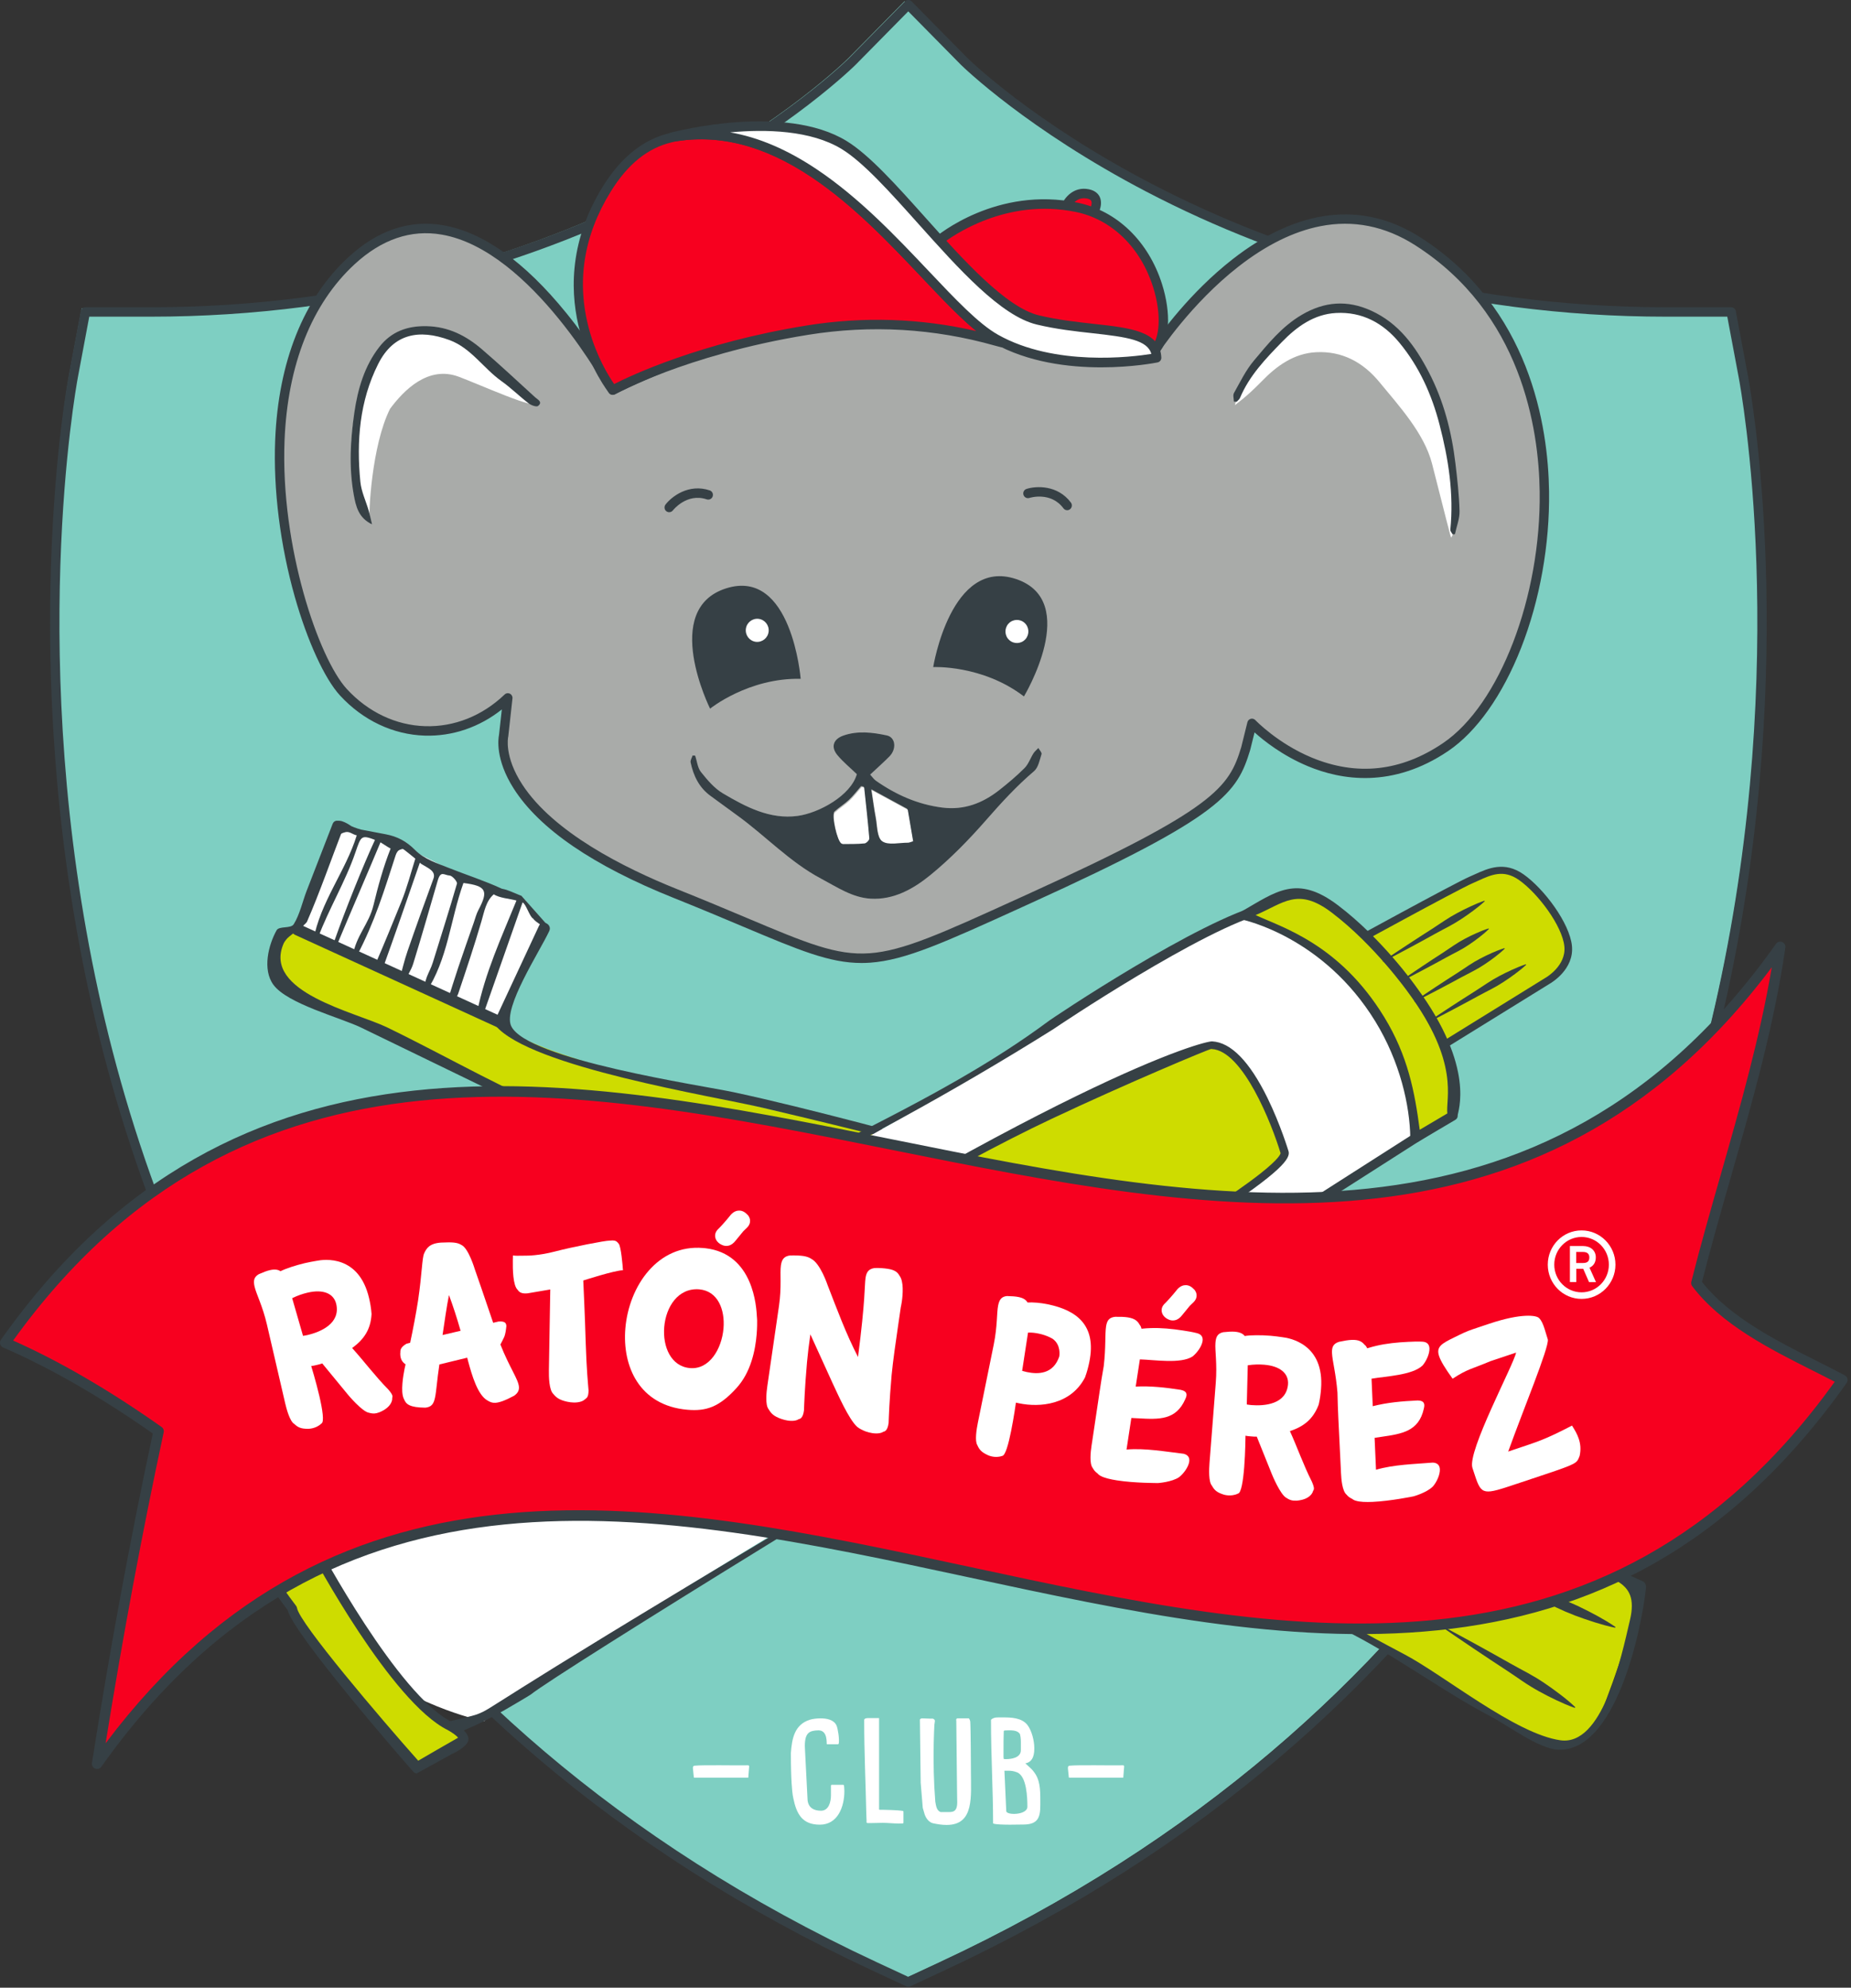
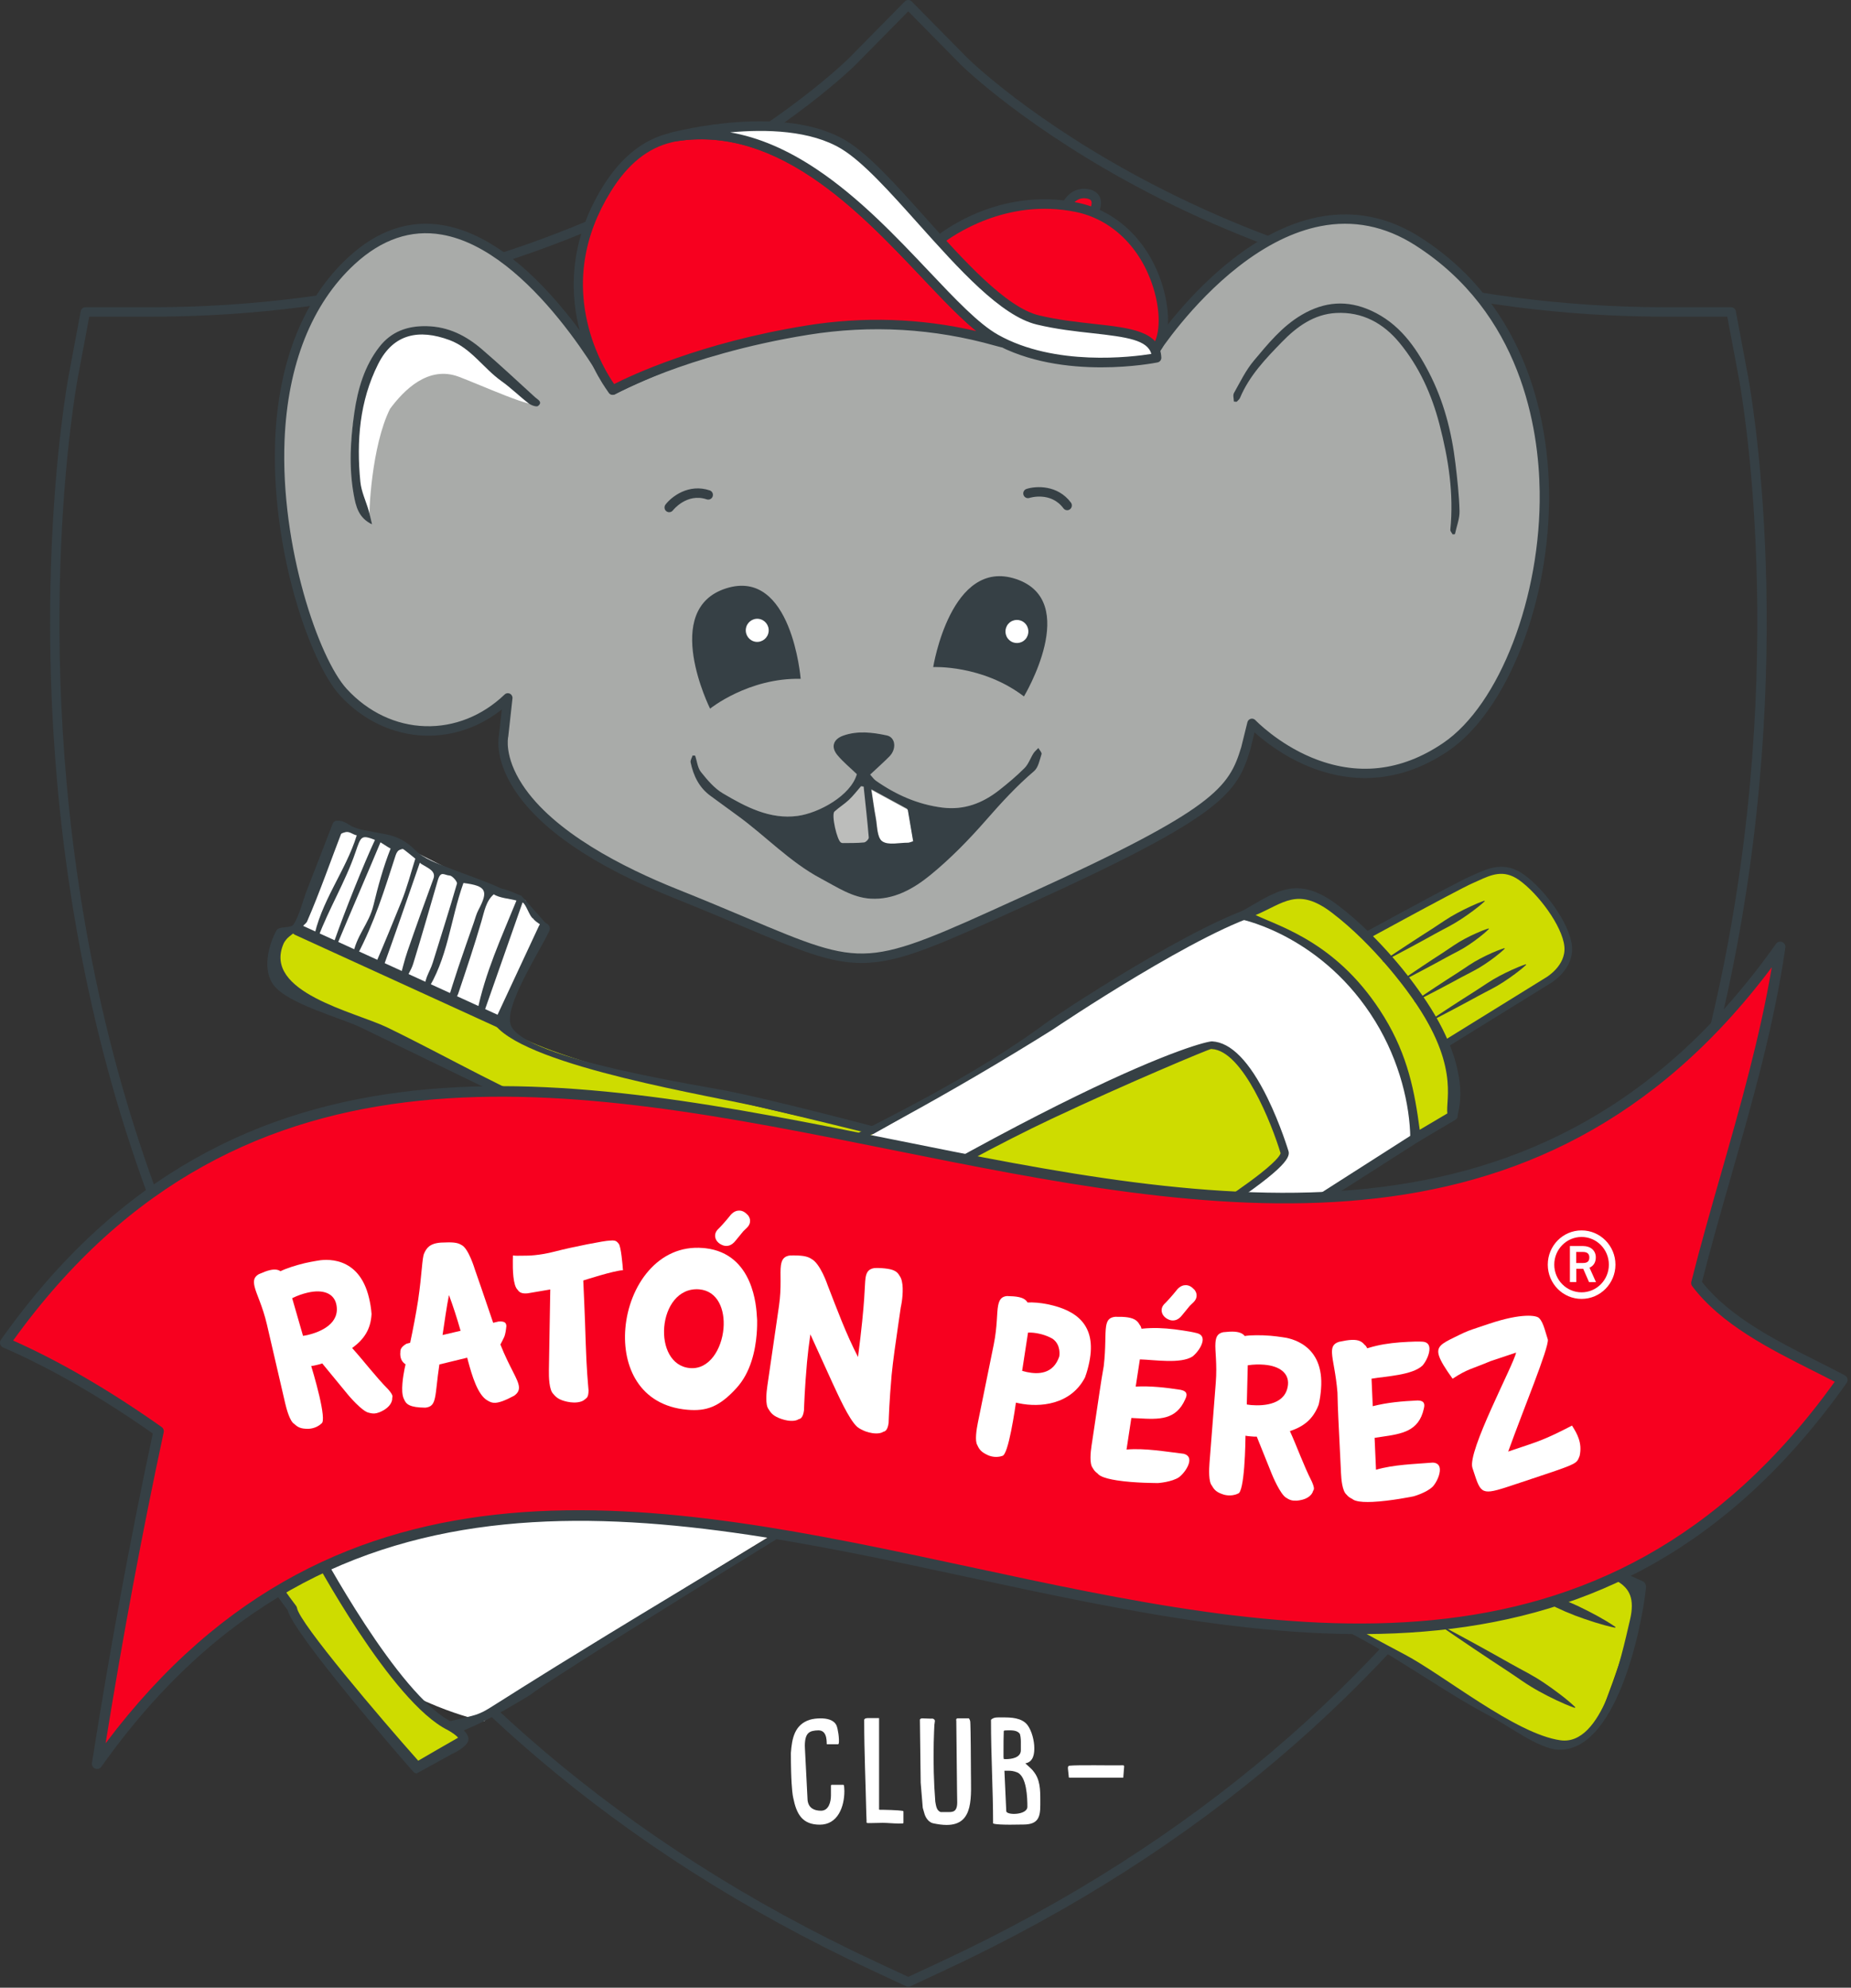
<svg xmlns="http://www.w3.org/2000/svg" width="463px" height="497px" viewBox="0 0 463 497" version="1.1">
  <rect x="0" y="0" width="463" height="497" fill="#333333" stroke="none" />
  <title>Group 147</title>
  <desc>Created with Sketch.</desc>
  <g id="Page-1" stroke="none" stroke-width="1" fill="none" fill-rule="evenodd">
    <g id="v" transform="translate(-188, -120)">
      <g id="Group-147" transform="translate(188, 120)">
-         <path d="M226.262,494.727 L217.995,490.885 C87.109,430.033 39.476,324.937 22.569,247.48 C4.441,164.402 16.866,96.149 17.402,93.275 L20.431,77.142 L36.767,77.142 C149.211,77.142 211.657,15.122 212.271,14.498 L226.262,0.303 L240.257,14.498 C240.841,15.07 304.212,77.142 415.77,77.142 L432.106,77.142 L435.135,93.275 C435.676,96.149 448.091,164.402 429.963,247.48 C413.061,324.937 365.424,430.033 234.528,490.885 L226.262,494.727 Z" id="Fill-1" fill="#7ECFC2" />
        <polygon id="Fill-3" fill="#FFFFFF" points="74.323 230.471 84.791 206.172 97.674 209.924 115.321 218.843 126.945 223.053 131.359 225.083 136.136 231.9 125.805 253.732 122.769 253.926 74.479 231.866" />
        <path d="M67.378,244.201 L148.699,283.646 L314.406,306.911 C275.148,292.232 134.587,269.665 125.149,255.632 L74.471,232.474 L69.986,233.806 L67.378,244.201 Z" id="Fill-5" fill="#CEDC00" />
        <path d="M83.195,206.021 C81.031,211.595 78.867,217.168 76.704,222.744 C75.708,225.319 74.96,228.733 73.463,231.103 C72.731,232.258 69.818,231.471 69.182,232.611 C67.144,236.266 65.587,242.419 68.395,246.242 C71.918,251.024 85.164,254.432 90.386,256.964 C104.507,263.816 118.633,270.666 132.753,277.515 C149.24,285.512 158.799,285.421 177.645,286.058 C201.944,286.879 230.808,294.803 255.107,295.623 C256.713,295.677 309.274,301.835 307.651,301.714 C278.536,299.53 222.158,281.411 183.596,273.111 C175.582,271.387 131.623,264.941 127.841,256.498 C125.79,251.918 134.96,238.005 137.391,232.788 C138.174,231.109 135.6,229.809 134.817,231.498 C131.165,239.327 127.511,247.155 123.864,254.988 C123.661,255.419 123.626,256.047 123.955,256.436 C132.688,266.824 178.446,274.081 190.909,277.009 C243.869,289.459 255.341,294.137 279.218,297.015 C283.85,297.574 336.039,309.092 323.717,311.927 C315.246,313.872 242.842,300.283 236.936,300.084 C218.059,299.443 187.439,283.517 168.562,282.881 C159.15,282.566 151.902,282.831 144.138,279.834 C127.988,273.594 112.439,264.457 96.874,256.905 C88.859,253.018 65.612,248.127 70.944,235.917 C70.939,235.928 71.338,235.029 72.272,234.238 C73.89,232.87 76.474,231.181 76.799,230.437 C79.901,223.363 83.048,214.334 85.769,207.316 C86.44,205.597 83.866,204.292 83.195,206.021" id="Fill-7" fill="#364045" />
        <path d="M73.822,233.762 C91.695,241.928 108.585,249.646 124.506,256.918 C126.193,257.695 127.487,255.115 125.8,254.344 C109.875,247.071 92.989,239.355 75.116,231.185 C73.427,230.412 72.135,232.989 73.822,233.762" id="Fill-9" fill="#364045" />
        <path d="M130.395,223.958 C130.456,224.062 127.71,222.824 126.677,222.496 C126.509,222.443 126.05,222.314 125.503,222.201 C121.061,220.154 116.667,218.773 112.388,217.064 C109.407,215.876 106.057,214.789 103.855,212.564 C101.613,210.298 99.335,209.154 96.524,208.608 C94.598,208.232 92.667,207.873 90.349,207.437 C90.349,207.437 88.674,206.979 87.856,206.554 C87.856,206.554 84.697,204.27 84.113,205.701 C80.753,213.924 77.885,221.773 74.537,230.005 C73.921,231.511 74.688,233.423 75.039,233.506 C77.499,227.398 79.331,221.268 82.13,215.343 C83.572,212.306 82.999,208.796 86.454,208.061 C87.471,207.844 88.267,208.695 89.237,208.868 C86.475,217.849 80.092,225.52 78.362,235.187 C79.054,235.085 79.416,234.816 79.551,234.448 C82.291,227.16 86.389,220.476 88.912,213.113 C90.383,208.816 90.332,208.627 94.584,210.318 C95.36,210.631 96.862,211.769 97.706,212.171 C95.828,216.927 94.559,221.631 93.425,226.321 C92.249,231.173 89.089,233.804 88.198,239.14 C88.968,238.939 89.28,238.967 89.353,238.823 C93.698,230.585 96.13,222.608 98.964,213.857 C99.185,213.18 99.543,212.616 100.089,212.456 C100.639,212.291 100.644,212.118 101.207,212.552 C101.57,212.828 103.539,214.398 103.885,214.702 C102.747,218.324 101.793,222.033 100.367,225.533 C98.272,230.671 96.182,235.843 93.966,240.927 C93.59,241.787 93.945,241.754 93.917,242.774 C94.664,242.429 95.36,243.229 95.559,242.676 C98.794,233.714 101.912,224.707 105.019,215.697 C105.724,216.32 104.829,215.649 105.603,216.147 C106.945,217.014 109.134,217.767 108.419,219.704 C106.213,225.712 104.037,231.739 101.946,237.794 C101.132,240.14 100.583,242.589 99.908,244.99 C100.292,245.186 100.678,245.38 101.063,245.574 C101.842,244.037 102.859,242.593 103.361,240.952 C105.486,234.06 107.472,227.108 109.489,220.177 C110.247,217.566 111.09,218.849 112.47,218.918 C113.137,218.947 114.435,220.467 114.305,220.931 C112.406,227.541 110.286,234.085 108.264,240.658 C107.424,243.39 105.707,245.052 106.468,248.258 C112.094,239.775 112.583,230.057 115.924,220.782 C121.662,221.506 122.233,222.703 119.659,227.556 C119.143,228.523 118.871,229.645 118.502,230.705 C117.208,234.419 115.894,238.122 114.643,241.854 C113.673,244.727 112.791,247.635 111.874,250.529 C112.203,250.706 112.531,250.885 112.865,251.058 C113.46,250.184 114.295,249.403 114.624,248.423 C116.638,242.434 118.655,236.436 120.424,230.358 C121.147,227.884 121.558,225.296 123.514,223.607 C124.782,224.509 127.681,224.765 128.785,225.062 C128.918,225.098 129.049,225.141 129.183,225.175 C125.47,234.311 121.298,243.265 119.347,253.082 C119.853,253.285 120.36,253.484 120.866,253.687 C124.146,244.342 127.426,234.993 130.709,225.65 C131.529,225.929 132.528,229.324 133.342,229.657 C134.039,230.744 136.41,231.609 136.127,232.511 L136.826,231.193 L130.395,223.958 Z" id="Fill-11" fill="#364045" />
        <path d="M93.84,209.899 C90.923,216.178 86.388,227.482 83.713,235.059 C83.592,235.393 84.25,235.518 84.514,235.744 C87.21,229.24 92.637,216.734 95.332,210.228" id="Fill-13" fill="#364045" />
        <path d="M394.381,426.797 C393.174,425.647 391.902,424.615 390.599,423.625 C389.305,422.629 387.981,421.692 386.64,420.781 C385.289,419.877 383.903,419.042 382.485,418.269 C381.062,417.497 379.629,416.744 378.223,415.943 L373.989,413.565 L369.745,411.215 C366.902,409.679 364.07,408.108 361.211,406.593 C361.147,406.559 361.071,406.583 361.042,406.645 C361.017,406.7 361.034,406.771 361.086,406.805 C363.756,408.66 366.456,410.457 369.139,412.283 L373.186,414.987 L377.249,417.657 C378.608,418.545 379.936,419.472 381.277,420.384 C382.623,421.297 383.999,422.142 385.419,422.92 C386.838,423.698 388.276,424.447 389.746,425.132 C391.213,425.823 392.702,426.478 394.26,427.015 C394.329,427.035 394.399,427 394.42,426.932 C394.433,426.884 394.416,426.827 394.381,426.797" id="Fill-15" fill="#364045" />
        <path d="M404.432,406.76 C403.004,405.775 401.524,404.905 400.018,404.076 C398.521,403.255 396.996,402.477 395.453,401.74 C393.908,401.004 392.331,400.338 390.727,399.738 C389.118,399.145 387.503,398.565 385.911,397.942 L381.12,396.08 L376.313,394.249 C373.097,393.061 369.895,391.839 366.665,390.67 C366.602,390.65 366.524,390.681 366.502,390.744 C366.476,390.8 366.506,390.865 366.563,390.892 C369.626,392.41 372.721,393.868 375.802,395.359 L380.437,397.551 L385.084,399.715 C386.642,400.435 388.174,401.192 389.71,401.941 C391.251,402.68 392.822,403.351 394.423,403.96 C396.033,404.568 397.656,405.124 399.3,405.64 C400.945,406.156 402.611,406.63 404.331,406.986 C404.402,406.998 404.471,406.955 404.484,406.887 C404.493,406.834 404.476,406.786 404.432,406.76" id="Fill-17" fill="#364045" />
        <path d="M22.325,79.181 L19.477,94.354 C18.945,97.217 6.612,165.466 24.639,248.085 C41.487,325.275 88.955,430.026 219.41,490.674 L227.186,494.291 L234.963,490.674 C365.43,430.026 412.899,325.275 429.741,248.085 C447.904,164.869 435.449,97.202 434.908,94.358 L432.055,79.181 L416.694,79.181 C391.137,79.181 365.998,75.902 341.985,69.431 C322.741,64.246 304.172,57.021 286.78,47.942 C257.063,32.427 241.03,16.858 240.363,16.203 L227.186,2.84 L214.026,16.187 C213.875,16.342 197.825,32.293 167.922,47.962 C150.598,57.034 132.048,64.26 112.768,69.441 C88.717,75.906 63.457,79.181 37.691,79.181 L22.325,79.181 Z M227.186,496.768 C227.016,496.768 226.853,496.734 226.697,496.66 L218.428,492.812 C87.097,431.755 39.31,326.304 22.355,248.592 C4.219,165.505 16.635,96.802 17.176,93.916 L20.2,77.784 C20.307,77.226 20.793,76.824 21.355,76.824 L37.691,76.824 C63.245,76.824 88.293,73.574 112.145,67.168 C131.251,62.035 149.641,54.873 166.814,45.885 C196.362,30.407 212.214,14.685 212.365,14.53 L226.355,0.334 C226.797,-0.111 227.58,-0.111 228.016,0.334 L242.012,14.525 C242.657,15.16 258.443,30.493 287.861,45.846 C305.096,54.849 323.514,62.019 342.591,67.156 C366.405,73.569 391.34,76.824 416.694,76.824 L433.03,76.824 C433.596,76.824 434.078,77.226 434.18,77.784 L437.211,93.916 C437.752,96.777 450.297,164.909 432.035,248.592 C415.076,326.304 367.292,431.755 235.945,492.812 L227.679,496.66 C227.524,496.734 227.355,496.768 227.186,496.768 L227.186,496.768 Z" id="Fill-19" fill="#364045" />
        <path d="M335.618,406.333 L388.351,436.607 C388.351,436.607 394.575,437.062 397.336,434.4 C400.097,431.739 407.406,408.743 407.406,408.743 L409.642,396.578 L199.135,304.616" id="Fill-21" fill="#CEDC00" />
        <path d="M197.041,334.578 C244.245,359.318 291.444,384.058 338.647,408.8 C350.433,414.974 361.333,423.137 373.117,429.31 C377.236,431.472 384.875,437.223 389.622,437.481 C404.075,438.269 410.522,407.965 411.709,397.11 C411.782,396.453 411.592,395.682 410.917,395.385 C341.124,364.054 271.331,332.724 201.533,301.396 C199.707,300.574 198.24,303.331 200.075,304.152 C264.039,332.865 328.003,361.578 391.967,390.291 C402.201,394.883 410.186,394.435 407.731,404.97 C405.378,415.088 400.795,436.591 390.327,435.137 C379.041,433.564 361.139,418.805 351.138,413.563 C331.465,403.252 312.965,391.813 293.293,381.502 C261.693,364.94 230.099,348.384 198.5,331.822 C196.722,330.889 195.263,333.648 197.041,334.578" id="Fill-23" fill="#364045" />
        <path d="M153.271,97.538 C153.271,97.538 120.183,35.432 87.905,65.204 C55.622,94.974 74.381,160.595 85.91,173.101 C97.438,185.599 115.185,185.88 127.025,174.512 L125.964,184.027 C125.964,184.027 121.014,204.25 168.954,223.43 C218.403,243.206 209.986,246.277 257.667,224.609 C305.341,202.937 308.466,197.422 311.595,187.174 L313.162,180.873 C313.162,180.873 335.435,204.51 361.621,186.783 C387.801,169.055 403.389,91.411 354.583,60.302 C320.583,38.634 288.932,87.486 288.932,87.486 C288.932,87.486 248.652,78.87 217.399,79.637 C186.146,80.397 153.271,97.538 153.271,97.538" id="Fill-25" fill="#A9ABA9" />
        <path d="M127.022,173.328 C127.204,173.328 127.376,173.372 127.544,173.449 C127.987,173.671 128.247,174.146 128.186,174.643 L127.134,184.155 C127.126,184.209 127.118,184.261 127.104,184.307 C127.095,184.347 126.066,189.149 130.64,196.156 C138.425,208.092 156.002,216.974 169.383,222.328 C176.161,225.038 181.782,227.404 186.741,229.494 C201.669,235.782 209.157,238.936 217.496,238.352 C225.905,237.761 235.538,233.377 254.725,224.647 L257.183,223.531 C304.032,202.236 307.403,196.888 310.467,186.855 L312.021,180.587 C312.125,180.171 312.445,179.838 312.86,179.728 C313.271,179.622 313.711,179.742 314.007,180.057 C314.063,180.114 319.559,185.869 328.092,189.419 C339.418,194.117 350.479,192.901 360.959,185.801 C375.102,176.224 385.488,149.185 385.127,122.896 C384.913,107.18 380.576,78.267 353.958,61.3 C346.471,56.53 338.487,54.933 330.231,56.564 C323.562,57.878 316.681,61.277 309.766,66.675 C297.887,75.939 289.99,88.016 289.912,88.135 C289.643,88.546 289.159,88.744 288.687,88.648 C288.28,88.562 248.186,80.058 217.431,80.811 C186.814,81.56 154.133,98.421 153.809,98.595 C153.238,98.889 152.542,98.673 152.238,98.099 C152.046,97.746 133.038,62.519 110.457,58.655 C102.784,57.337 95.461,59.838 88.698,66.072 C77.997,75.943 71.938,91.182 71.176,110.136 C70.112,136.601 79.702,164.632 86.768,172.295 C92.078,178.055 99.028,181.351 106.335,181.572 C113.603,181.803 120.665,178.984 126.217,173.657 C126.438,173.441 126.728,173.328 127.022,173.328 M215.497,240.785 C207.46,240.785 199.857,237.583 185.835,231.677 C180.89,229.591 175.278,227.226 168.522,224.522 C148.409,216.477 134.941,207.277 128.498,197.174 C123.815,189.83 124.651,184.601 124.811,183.832 L125.525,177.389 C119.925,181.837 113.187,184.146 106.263,183.935 C98.327,183.692 90.793,180.128 85.05,173.899 C81.208,169.728 76.876,160.291 73.747,149.256 C70.082,136.32 68.336,122.39 68.831,110.04 C69.623,90.435 75.941,74.634 87.115,64.334 C94.441,57.568 102.429,54.874 110.855,56.322 C120.855,58.036 131.215,65.42 141.649,78.267 C147.872,85.928 152.259,93.352 153.749,95.979 C159.565,93.11 189.272,79.141 217.375,78.453 C246.023,77.749 282.627,84.988 288.397,86.175 C290.25,83.451 297.593,73.191 308.291,64.836 C324.626,52.064 340.85,50.152 355.209,59.306 C382.766,76.865 387.252,106.669 387.474,122.866 C387.656,136.179 385.168,150.091 380.462,162.044 C375.829,173.822 369.368,182.958 362.271,187.766 C348.315,197.217 335.454,195.054 327.119,191.568 C320.741,188.903 316.062,185.155 313.808,183.127 L312.73,187.463 C312.726,187.483 312.721,187.506 312.717,187.522 C309.433,198.276 305.966,203.949 258.144,225.686 L255.69,226.804 C236.243,235.648 226.484,240.085 217.661,240.708 C216.933,240.76 216.21,240.785 215.497,240.785" id="Fill-27" fill="#364045" />
        <path d="M266.653,51.634 C266.653,51.634 268.215,47.696 272.123,48.481 C276.035,49.273 273.296,53.609 273.296,53.609 L266.653,51.634 Z" id="Fill-29" fill="#F7001F" />
        <path d="M268.433,50.929 L272.7,52.199 C272.968,51.558 273.185,50.766 272.973,50.277 C272.847,49.974 272.484,49.761 271.895,49.641 C270.19,49.298 269.074,50.143 268.433,50.929 M273.297,54.785 C273.185,54.785 273.077,54.773 272.964,54.739 L266.322,52.769 C266.005,52.678 265.742,52.452 265.599,52.155 C265.454,51.852 265.443,51.505 265.564,51.195 C266.231,49.519 268.506,46.55 272.354,47.322 C274.089,47.67 274.825,48.618 275.132,49.351 C276.006,51.414 274.461,53.954 274.287,54.241 C274.068,54.586 273.691,54.785 273.297,54.785" id="Fill-31" fill="#364045" />
        <path d="M234.608,60.303 C234.608,60.303 249.417,47.718 269.366,51.842 C289.32,55.967 294.4,81.58 288.93,87.492 C283.461,93.4 232.652,81.188 234.608,60.303" id="Fill-33" fill="#F7001F" />
        <path d="M235.739,60.907 C235.54,65.3 237.92,73.302 254.514,80.826 C269.411,87.573 285.719,89.221 288.071,86.684 C289.953,84.65 290.679,78.879 288.428,71.767 C285.297,61.868 278.083,54.852 269.13,53.005 C251.677,49.395 238.139,59.053 235.739,60.907 M282.638,90.16 C280.121,90.16 277.481,89.847 275.521,89.55 C268.35,88.451 260.341,86.056 253.553,82.981 C239.794,76.742 232.649,68.647 233.441,60.188 C233.467,59.886 233.614,59.594 233.852,59.401 C234.475,58.87 249.327,46.502 269.601,50.69 C279.394,52.717 287.27,60.322 290.667,71.046 C292.965,78.311 292.61,85.246 289.784,88.3 C288.468,89.722 285.637,90.16 282.638,90.16" id="Fill-35" fill="#364045" />
        <path d="M250.369,85.389 C253.732,87.398 232.606,77.621 201.954,82.554 C171.298,87.493 153.27,97.54 153.27,97.54 C153.27,97.54 134.957,74.489 151.761,47.299 C156.334,39.9 161.734,35.858 167.78,34.429 L168.171,34.295 C205.689,27.601 232.264,75.277 249.067,84.732" id="Fill-37" fill="#F7001F" />
        <path d="M168.461,35.448 L168.154,35.55 C168.115,35.56 168.085,35.574 168.046,35.58 C162.009,37.009 157.007,41.046 152.753,47.927 C145.967,58.911 144.145,70.473 147.343,82.304 C149.22,89.238 152.344,94.193 153.618,96.028 C157.69,93.951 175.094,85.68 201.765,81.387 C216.024,79.093 230.279,79.566 244.23,82.789 C240.141,79.484 235.628,74.713 230.612,69.412 C222.585,60.931 213.488,51.326 203.063,44.344 C191.135,36.357 179.821,33.444 168.461,35.448 L168.461,35.448 Z M153.272,98.723 C152.926,98.723 152.584,98.568 152.354,98.283 C152.164,98.036 147.598,92.219 145.08,82.927 C142.759,74.342 141.86,61.082 150.76,46.676 C155.284,39.364 160.901,34.859 167.462,33.291 L167.802,33.174 C167.855,33.159 167.912,33.146 167.968,33.136 C179.976,30.986 191.884,34.01 204.366,42.37 C214.999,49.502 224.194,59.208 232.303,67.783 C239.008,74.862 244.798,80.977 249.638,83.702 C249.86,83.827 250.029,84.014 250.134,84.231 C250.406,84.174 250.704,84.217 250.968,84.372 C251.8,84.87 252.081,85.454 251.8,86.118 C251.366,87.129 250.6,86.912 248.922,86.438 C233.615,82.102 217.877,81.189 202.133,83.719 C186.425,86.25 174.134,90.156 166.588,92.981 C158.404,96.048 153.882,98.549 153.835,98.577 C153.661,98.67 153.462,98.723 153.272,98.723 L153.272,98.723 Z" id="Fill-39" fill="#364045" />
        <path d="M168.172,34.297 C168.172,34.297 195.919,26.943 211.16,36.272 C224.424,44.382 244.768,76.455 259.619,80.004 C274.467,83.549 288.93,81.187 289.318,89.459 C289.318,89.459 265.868,94.191 249.065,84.731 C232.262,75.276 205.687,27.604 168.172,34.297" id="Fill-41" fill="#FFFFFF" />
        <path d="M182.635,33.096 C189.771,34.333 196.963,37.414 204.359,42.374 C215,49.501 224.192,59.212 232.305,67.777 C239.008,74.861 244.799,80.976 249.637,83.698 C263.844,91.691 283.209,89.258 287.99,88.492 C287.031,85.018 281.894,84.274 273.372,83.328 C269.093,82.863 264.246,82.325 259.348,81.154 C250.346,79.001 239.844,67.275 229.692,55.937 C222.62,48.034 215.944,40.578 210.551,37.277 C202.801,32.537 191.554,32.279 182.635,33.096 M275.463,91.851 C267.375,91.851 257.145,90.633 248.493,85.766 C243.345,82.867 237.442,76.63 230.605,69.409 C222.581,60.935 213.486,51.325 203.065,44.343 C191.113,36.332 179.761,33.429 168.376,35.459 C167.757,35.572 167.158,35.168 167.026,34.554 C166.892,33.932 167.268,33.318 167.874,33.154 C169.025,32.845 196.28,25.784 211.767,35.255 C217.448,38.736 224.242,46.322 231.427,54.353 C240.882,64.908 251.597,76.872 259.889,78.856 C264.64,79.99 269.413,80.517 273.628,80.985 C282.876,82 290.181,82.811 290.491,89.406 C290.518,89.986 290.12,90.504 289.549,90.62 C289.073,90.716 283.261,91.851 275.463,91.851" id="Fill-43" fill="#364045" />
        <path d="M93.06,131.103 C92.788,129.969 92.553,128.828 92.233,127.703 C91.532,125.284 90.375,122.915 90.134,120.45 C89.143,110.297 89.931,100.296 94.582,91.037 C98.416,83.393 104.839,82.22 112.447,85.034 C117.813,87.025 120.912,92.075 125.412,95.277 C127.796,96.973 129.904,99.068 132.227,100.86 C132.855,101.343 134.183,101.83 134.578,101.522 C135.863,100.503 134.464,99.889 133.85,99.328 C129.436,95.286 125.057,91.197 120.513,87.305 C116.575,83.925 112.178,81.67 106.748,81.549 C101.871,81.443 97.863,82.917 94.895,86.725 C91.156,91.511 89.494,97.267 88.632,103.158 C87.642,109.933 87.251,116.785 88.464,123.609 C88.997,126.598 89.68,129.519 93.06,131.103 M173.892,188.941 C173.676,188.931 173.458,188.918 173.239,188.902 C173.061,189.476 172.637,190.114 172.741,190.627 C173.451,193.986 174.871,196.951 177.748,199.023 C179.955,200.607 182.126,202.244 184.33,203.834 C191.456,208.962 197.507,215.524 205.373,219.691 C209.36,221.802 213.185,224.439 217.786,224.707 C223.554,225.047 228.513,222.236 232.724,218.794 C237.735,214.693 242.339,209.994 246.615,205.103 C250.417,200.766 254.253,196.556 258.65,192.822 C259.718,191.914 260.056,190.047 260.524,188.564 C260.654,188.174 260.017,187.541 259.732,187.024 C259.321,187.464 258.823,187.853 258.501,188.351 C257.737,189.568 257.251,191.051 256.274,192.039 C254.3,194.03 252.132,195.837 249.925,197.57 C245.762,200.84 241.15,202.615 235.702,201.926 C229.547,201.143 224.108,198.719 219.082,195.198 C218.578,194.846 218.214,194.281 217.664,193.678 C219.382,192.065 220.979,190.654 222.476,189.139 C224.32,187.279 224.026,184.358 221.831,183.885 C218.231,183.116 214.523,182.662 210.916,183.932 C208.413,184.825 207.785,186.793 209.456,188.805 C210.879,190.519 212.645,191.949 214.324,193.571 C212.818,198.911 204.885,203.273 199.533,204.008 C192.617,204.959 186.554,201.757 180.807,198.366 C178.668,197.101 176.921,195.011 175.332,193.026 C174.485,191.964 174.351,190.321 173.892,188.941" id="Fill-45" fill="#BCBDBB" />
        <path d="M216.027,196.677 C215.81,196.648 215.598,196.614 215.381,196.578 C214.374,197.726 213.443,198.958 212.336,200 C211.215,201.058 209.864,201.875 208.726,202.922 C207.895,203.681 209.38,210.257 210.392,210.698 C210.526,210.754 210.677,210.808 210.821,210.802 C212.589,210.778 214.369,210.821 216.131,210.644 C216.581,210.6 217.341,209.808 217.312,209.417 C216.957,205.164 216.472,200.918 216.027,196.677 M217.925,197.345 C218.346,200.092 218.61,202.199 219.007,204.281 C219.402,206.32 219.307,209.257 220.557,210.118 C222.077,211.156 224.79,210.451 226.979,210.465 C227.33,210.47 227.672,210.28 228.269,210.107 C227.81,207.409 227.36,204.771 226.926,202.236 C224.149,200.725 221.392,199.228 217.925,197.345 M173.894,188.941 C174.349,190.322 174.487,191.965 175.332,193.026 C176.923,195.013 178.673,197.103 180.81,198.365 C186.551,201.758 192.615,204.96 199.535,204.008 C204.882,203.274 212.82,198.91 214.326,193.572 C212.642,191.948 210.881,190.521 209.458,188.807 C207.783,186.793 208.415,184.824 210.916,183.934 C214.521,182.656 218.234,183.115 221.83,183.885 C224.024,184.359 224.318,187.279 222.479,189.14 C220.981,190.655 219.381,192.066 217.663,193.679 C218.215,194.281 218.58,194.848 219.082,195.198 C224.11,198.721 229.546,201.145 235.704,201.926 C241.152,202.614 245.759,200.84 249.928,197.57 C252.131,195.838 254.298,194.026 256.276,192.038 C257.255,191.052 257.735,189.569 258.505,188.353 C258.825,187.855 259.318,187.464 259.734,187.024 C260.019,187.542 260.651,188.174 260.526,188.564 C260.054,190.048 259.721,191.913 258.652,192.823 C254.256,196.558 250.417,200.764 246.618,205.104 C242.338,209.992 237.738,214.694 232.726,218.795 C228.515,222.237 223.551,225.048 217.788,224.706 C213.188,224.439 209.358,221.804 205.373,219.692 C197.508,215.525 191.46,208.963 184.333,203.83 C182.126,202.242 179.953,200.608 177.751,199.024 C174.873,196.95 173.449,193.987 172.744,190.627 C172.634,190.114 173.064,189.478 173.237,188.902 C173.458,188.918 173.673,188.933 173.894,188.941" id="Fill-47" fill="#364045" />
        <path d="M92.454,129.839 C89.07,128.257 89.428,122.652 88.894,119.656 C87.683,112.837 87.59,111.084 88.576,104.308 C89.433,98.418 91.102,92.662 94.843,87.871 C97.806,84.068 101.817,82.593 106.691,82.7 C112.121,82.821 116.522,85.076 120.457,88.455 C125.004,92.352 123.079,91.087 133.898,100.625 C134.625,102.816 120.076,96.168 114.706,94.182 C107.097,91.368 101.043,97.535 97.564,102.218 C92.912,111.479 92.181,128.705 92.454,129.839" id="Fill-49" fill="#FFFFFF" />
        <path d="M93.061,131.106 C89.677,129.522 88.998,126.601 88.465,123.606 C87.249,116.787 87.643,109.931 88.63,103.16 C89.492,97.265 91.158,91.514 94.896,86.723 C97.865,82.916 101.873,81.441 106.745,81.551 C112.176,81.673 116.577,83.928 120.515,87.303 C125.054,91.199 129.434,95.289 133.852,99.33 C134.466,99.892 135.865,100.506 134.579,101.519 C134.185,101.827 132.857,101.341 132.229,100.858 C129.901,99.071 127.798,96.971 125.414,95.28 C120.913,92.078 117.815,87.022 112.449,85.037 C104.845,82.223 98.415,83.391 94.581,91.039 C89.933,100.294 89.145,110.295 90.136,120.453 C90.373,122.915 91.53,125.287 92.231,127.706 C92.555,128.822 92.789,129.972 93.061,131.106" id="Fill-51" fill="#364045" />
        <path d="M177.618,177.19 C177.618,177.19 187.19,169.45 200.276,169.729 C200.276,169.729 198.052,141.91 181.634,147.111 C165.22,152.312 177.618,177.19 177.618,177.19" id="Fill-53" fill="#364045" />
        <path d="M192.26,157.92 C192.434,156.332 191.295,154.907 189.72,154.734 C188.15,154.563 186.735,155.708 186.561,157.292 C186.388,158.882 187.526,160.31 189.101,160.483 C190.672,160.65 192.087,159.509 192.26,157.92" id="Fill-55" fill="#FFFFFF" />
        <path d="M233.428,166.795 C233.428,166.795 245.683,166.173 256.125,174.135 C256.125,174.135 270.489,150.277 254.165,144.789 C237.837,139.312 233.428,166.795 233.428,166.795" id="Fill-57" fill="#364045" />
        <path d="M256.494,159.829 C257.554,158.643 257.463,156.817 256.286,155.749 C255.109,154.681 253.3,154.775 252.24,155.957 C251.18,157.142 251.269,158.97 252.447,160.037 C253.62,161.106 255.432,161.016 256.494,159.829" id="Fill-59" fill="#FFFFFF" />
        <path d="M167.39,128.072 C167.139,128.072 166.892,127.996 166.676,127.828 C166.161,127.433 166.07,126.688 166.459,126.171 C167.987,124.166 172.271,120.85 177.529,122.617 C178.143,122.825 178.477,123.492 178.269,124.114 C178.066,124.733 177.404,125.066 176.787,124.862 C171.778,123.177 168.355,127.567 168.32,127.609 C168.091,127.913 167.741,128.072 167.39,128.072" id="Fill-61" fill="#364045" />
        <path d="M266.939,127.568 C266.585,127.568 266.234,127.405 266.003,127.096 C262.854,122.869 257.701,124.435 257.48,124.505 C256.861,124.7 256.208,124.357 256.008,123.734 C255.814,123.116 256.151,122.454 256.765,122.251 C259.15,121.484 264.542,121.204 267.877,125.672 C268.263,126.197 268.16,126.936 267.645,127.331 C267.428,127.492 267.186,127.568 266.939,127.568" id="Fill-63" fill="#364045" />
        <path d="M218.054,197.587 C221.529,199.475 224.284,200.968 227.06,202.478 C227.492,205.014 227.947,207.657 228.406,210.35 C227.808,210.523 227.457,210.708 227.116,210.708 C224.917,210.695 222.208,211.404 220.694,210.361 C219.439,209.501 219.53,206.564 219.14,204.524 C218.741,202.442 218.478,200.335 218.054,197.587" id="Fill-65" fill="#FFFFFF" />
-         <path d="M216.157,196.919 C216.606,201.164 217.092,205.405 217.442,209.659 C217.471,210.05 216.711,210.842 216.261,210.885 C214.504,211.065 212.725,211.023 210.955,211.049 C210.812,211.049 210.656,211.001 210.522,210.94 C209.51,210.504 208.03,203.927 208.86,203.164 C209.994,202.121 211.345,201.304 212.469,200.242 C213.578,199.199 214.508,197.972 215.515,196.82 C215.728,196.856 215.944,196.89 216.157,196.919" id="Fill-67" fill="#FFFFFF" />
-         <path d="M173.657,441.498 C175.937,441.266 184.069,441.464 186.908,441.398 L187.072,441.398 C187.232,441.398 187.302,441.398 187.397,441.629 L187.168,444.492 L173.657,444.492 L173.556,444.429 C173.556,444.394 173.397,442.88 173.328,442.222 L173.328,441.992 C173.328,441.759 173.397,441.599 173.657,441.498" id="Fill-69" fill="#FFFFFF" />
        <path d="M202.526,430.014 C203.405,429.754 204.387,429.657 205.299,429.657 C206.767,429.657 208.597,429.981 209.251,431.464 C209.576,432.217 210,434.785 209.805,435.969 L209.64,436.133 L206.832,436.133 C206.672,436.133 207.196,432.651 204.714,432.651 C202.492,432.715 201.319,433.203 201.319,436.563 C201.319,436.826 201.353,437.085 201.353,437.384 L202.003,450.119 C202.232,452.06 203.604,452.75 205.365,452.75 C207.326,452.75 207.849,450.48 207.849,448.935 L207.849,446.433 L207.974,446.274 L210.978,446.274 L211.108,446.433 C211.142,446.467 211.207,447.453 211.207,447.849 C211.207,451.736 209.576,456.24 205.071,456.24 C200.63,456.24 199.229,453.538 198.415,449.529 C198.415,449.461 198.286,448.9 198.286,448.834 C198.156,447.883 197.827,445.346 197.827,438.307 C198.087,434.619 198.774,431.236 202.526,430.014" id="Fill-71" fill="#FFFFFF" />
        <path d="M217.634,455.844 L216.981,455.844 C216.885,455.811 216.821,455.781 216.755,455.681 C216.784,454.957 216.691,454.232 216.691,453.478 C216.526,445.81 216.167,438.107 216.167,430.408 L216.167,429.98 C216.327,429.586 216.915,429.586 217.34,429.586 L219.889,429.586 L219.889,452.456 L220.049,452.518 L220.865,452.518 C221.745,452.518 224.195,452.62 224.519,452.656 C224.943,452.687 225.921,452.785 225.921,452.821 L225.986,452.949 L225.986,455.781 L225.921,455.909 C225.891,455.945 225.042,455.945 224.713,455.945 C223.376,455.945 222.072,455.781 220.802,455.781 C219.759,455.781 218.677,455.844 217.634,455.844" id="Fill-73" fill="#FFFFFF" />
        <path d="M230.293,445.479 L230.098,430.012 C230.098,429.785 230.457,429.655 230.622,429.655 C231.53,429.655 232.349,429.75 233.262,429.719 C233.524,429.785 233.85,429.914 233.85,430.346 L233.72,431.298 C233.689,431.365 233.59,434.523 233.556,435.774 C233.46,440.645 233.556,445.58 233.949,450.482 C234.14,451.434 234.209,452.651 235.256,453.08 L236.888,453.08 C238.255,453.114 239.433,453.148 239.433,450.647 C239.433,450.453 239.397,450.25 239.203,430.248 C239.203,430.248 239.168,430.083 239.168,430.047 C239.168,429.883 239.268,429.655 239.497,429.655 L242.336,429.655 C242.366,429.655 242.466,429.815 242.501,429.883 C242.76,430.346 242.695,430.67 242.73,431.234 C242.795,432.354 242.858,440.511 242.858,442.322 L242.858,442.848 C242.858,449.131 243.772,456.307 236.788,456.307 C235.642,456.307 234.633,456.142 233.491,455.914 C232.383,455.713 231.6,454.627 231.271,453.607 L230.815,452.033 L230.293,445.708 L230.293,445.479 Z" id="Fill-75" fill="#FFFFFF" />
        <path d="M251.701,452.85 C251.735,453.937 256.984,453.868 256.984,451.764 C256.984,449.596 256.854,444.095 254.375,443.144 C253.531,442.816 252.938,442.746 252.058,442.746 L251.242,442.746 L251.701,452.85 Z M251.013,439.363 L251.077,439.821 C251.112,439.821 251.441,439.855 251.571,439.855 C252.972,439.855 255.353,439.522 255.353,437.619 L255.353,436.297 C255.353,435.277 255.388,434.588 255.124,433.568 C254.509,432.646 253.232,432.646 252.259,432.646 C251.441,432.646 251.141,432.68 251.077,432.81 C251.013,434.588 251.013,435.968 251.013,437.746 L251.013,439.363 Z M248.403,455.879 C248.403,447.422 247.88,438.994 247.88,430.244 L247.88,430.014 C248.601,429.288 249.639,429.42 250.528,429.42 L251.013,429.42 C252.744,429.42 255.548,429.455 256.984,431.295 C258.097,432.746 258.716,435.277 258.716,437.089 C258.716,438.17 258.65,440.547 256.465,440.908 C256.433,440.908 258.225,442.42 258.486,442.883 C260.186,444.917 260.217,447.49 260.217,450.214 L260.217,451.305 C260.217,454.4 259.668,456.172 256.041,456.204 C250.658,456.337 248.403,456.139 248.403,455.879 L248.403,455.879 Z" id="Fill-77" fill="#FFFFFF" />
        <path d="M267.457,441.498 C269.736,441.266 277.868,441.464 280.707,441.398 L280.872,441.398 C281.031,441.398 281.101,441.398 281.195,441.629 L280.966,444.492 L267.457,444.492 L267.356,444.429 C267.356,444.394 267.197,442.88 267.127,442.222 L267.127,441.992 C267.127,441.759 267.197,441.599 267.457,441.498" id="Fill-79" fill="#FFFFFF" />
        <path d="M356.748,264 L387.048,245.263 C387.048,245.263 392.791,242.107 392.255,236.595 C391.719,231.076 385.421,222.765 380.514,219.318 C375.606,215.874 371.704,218.429 367.995,220.012 C364.286,221.596 335.656,237.296 335.656,237.296" id="Fill-81" fill="#CEDC00" />
        <path d="M334.835,236.842 C334.666,237.111 334.653,237.456 334.835,237.742 C335.106,238.166 335.69,238.31 336.142,238.059 C336.428,237.904 364.772,222.363 368.395,220.819 C368.845,220.622 369.299,220.415 369.762,220.207 C373.016,218.724 376.089,217.321 379.943,220.027 C384.679,223.35 390.806,231.516 391.304,236.664 C391.78,241.546 386.613,244.472 386.561,244.501 C386.548,244.511 386.53,244.52 386.518,244.525 L356.217,263.262 C355.779,263.529 355.667,264.083 355.957,264.49 C356.247,264.898 356.84,265.01 357.276,264.74 L387.561,246.017 C388.041,245.743 393.773,242.395 393.199,236.519 C392.646,230.835 386.231,222.23 381.082,218.612 C376.296,215.252 372.202,217.117 368.913,218.614 C368.472,218.82 368.031,219.018 367.594,219.203 C363.885,220.791 336.341,235.891 335.168,236.53 C335.024,236.609 334.913,236.722 334.835,236.842" id="Fill-83" fill="#364045" />
        <path d="M362.027,278.404 L280.32,331.649 C280.32,331.649 126.633,422.09 121.118,430.381 C121.118,430.381 58.798,418.344 61.416,351.717 C61.416,351.717 165.474,321.272 262.79,256.394 C262.79,256.394 300.486,230.924 316.432,227.116 C323.473,225.431 324.482,220.771 330.44,224.726" id="Fill-85" fill="#FFFFFF" />
        <path d="M60.317,351.171 C60.226,351.322 60.17,351.491 60.161,351.668 C59.555,367.082 62.982,380.541 70.347,391.65 C76.242,400.557 85.498,404.334 91.791,414.711 C99.874,428.049 96.278,444.589 126.18,427.608 C126.596,427.373 132.429,423.968 132.771,423.691 C139.795,418.082 234.981,359.355 281.007,332.59 L363.754,279.746 C364.338,279.413 364.505,278.722 364.133,278.197 C363.762,277.675 362.983,277.519 362.399,277.852 L279.645,330.697 C279.215,330.948 236.669,357.98 195.021,382.822 C119.931,427.624 123.783,426.949 119.304,428.658 C118.335,429.03 113.358,430.217 112.372,430.382 C104.699,431.661 100.596,425.75 93.56,413.378 C87.779,403.208 78.141,399.051 72.477,390.478 C65.488,379.914 62.186,367.122 62.645,352.451 C67.959,350.311 77.778,351.733 121.423,330.72 C165.088,309.696 211.077,290.192 263.589,257.262 C263.612,257.248 263.629,257.232 263.646,257.218 C263.824,257.067 301.303,231.89 316.761,228.197 C323.395,226.609 324.062,221.885 329.701,225.623 C330.254,225.99 331.042,225.892 331.449,225.395 C331.864,224.9 336.075,229.804 335.521,229.437 C329.272,225.289 323.469,224.274 316.104,226.033 C300.2,229.829 263.032,254.66 261.959,255.553 C235.371,275.221 199.131,290.751 120.248,328.734 C73.035,351.47 61.26,350.543 60.901,350.692 C60.645,350.79 60.442,350.964 60.317,351.171" id="Fill-87" fill="#364045" />
        <path d="M311.276,228.866 C311.276,228.866 331.727,232.973 345.13,254.848 C351.63,265.456 353.914,276.265 354.022,284.526 L363.361,279.01 C363.361,279.01 368.225,267.736 353.255,247.478 C353.255,247.478 344.904,235.604 333.886,227.262 C325.928,221.228 320.688,223.47 311.276,228.866" id="Fill-89" fill="#CEDC00" />
        <path d="M362.027,278.404 C361.568,274.73 365.272,265.802 352.204,248.112 C352.121,248.001 343.839,236.306 333.097,228.168 C324.593,221.732 321.092,225.842 314.074,228.807 C320.613,231.868 335.009,235.977 346.222,254.274 C352.19,264.015 353.878,273.074 355.12,282.485 L362.027,278.404 Z M310.171,228.298 C310.275,228.125 310.425,227.976 310.612,227.869 C319.175,222.957 324.381,218.555 334.676,226.353 C345.72,234.718 353.961,246.346 354.289,246.813 C369.279,267.105 364.546,278.092 364.619,278.925 C364.653,279.36 364.432,279.767 364.039,279.998 L354.7,285.514 C354.315,285.749 353.826,285.76 353.423,285.553 C353.021,285.349 352.77,284.961 352.766,284.533 C352.658,276.414 350.182,265.462 344.038,255.429 C331.01,234.166 311.023,230.042 310.781,229.945 C310.352,229.768 310.058,229.387 310.019,228.951 C310.002,228.72 310.058,228.492 310.171,228.298 L310.171,228.298 Z" id="Fill-91" fill="#364045" />
        <path d="M151.62,343.813 C151.62,343.813 171.554,378.027 177.803,375.385 C177.803,375.385 323.507,295.987 321.317,288.106 C321.317,288.106 313.467,261.881 303.147,261.34 C303.147,261.34 270.842,266.988 151.62,343.813" id="Fill-93" fill="#CEDC00" />
        <path d="M177.334,374.526 C178.883,373.682 210.179,356.625 241.06,338.753 C259.56,328.047 290.357,310.272 300.908,303.43 C307.157,299.381 311.979,296.022 315.25,293.444 C320.058,289.653 320.304,288.494 320.313,288.325 C318.171,281.192 310.939,262.711 303.094,262.298 C303.021,262.295 303.012,262.302 302.955,262.286 C302.527,262.252 281.625,270.989 262.913,279.816 C237.888,291.618 200.9,313.251 152.971,344.114 C154.315,346.378 158.535,353.371 163.23,360.07 C173.521,374.748 176.72,374.74 177.334,374.526 M150.716,343.347 C150.789,343.221 150.897,343.109 151.031,343.022 C265.211,269.448 301.367,260.205 303.22,260.385 C307.906,260.645 312.558,265.407 317.041,274.533 C320.287,281.149 322.286,287.789 322.313,287.871 C322.797,289.615 320.784,292.83 302.921,304.469 C292.427,311.311 261.566,329.135 242.895,339.951 C211.114,358.365 178.648,376.043 178.325,376.213 C178.295,376.231 178.26,376.25 178.23,376.261 C176.209,377.115 172.274,376.473 161.504,361.107 C155.783,352.951 150.768,344.355 150.716,344.264 C150.543,343.97 150.556,343.625 150.716,343.347" id="Fill-95" fill="#364045" />
        <path d="M381.605,241.124 C380.441,241.511 379.334,241.974 378.248,242.467 C377.152,242.955 376.092,243.487 375.043,244.037 C373.998,244.592 372.985,245.196 371.999,245.843 C371.016,246.49 370.038,247.148 369.042,247.78 L366.061,249.677 L363.096,251.594 C361.132,252.892 359.155,254.169 357.203,255.483 C357.155,255.515 357.151,255.569 357.176,255.608 C357.207,255.644 357.259,255.656 357.302,255.636 C359.418,254.558 361.503,253.44 363.607,252.343 L366.741,250.672 L369.865,248.978 C370.899,248.412 371.959,247.876 373.011,247.326 C374.058,246.776 375.08,246.185 376.066,245.538 C377.052,244.895 378.022,244.231 378.965,243.521 C379.909,242.82 380.838,242.091 381.709,241.275 C381.748,241.236 381.748,241.182 381.709,241.146 C381.679,241.12 381.64,241.111 381.605,241.124" id="Fill-97" fill="#364045" />
        <path d="M376.253,237.087 C375.171,237.425 374.145,237.841 373.141,238.285 C372.133,238.733 371.149,239.212 370.19,239.719 C369.225,240.226 368.29,240.782 367.39,241.381 C366.494,241.983 365.599,242.593 364.686,243.173 L361.955,244.929 L359.236,246.703 C357.437,247.91 355.623,249.093 353.836,250.313 C353.793,250.339 353.784,250.4 353.815,250.434 C353.845,250.473 353.897,250.484 353.941,250.459 C355.888,249.482 357.809,248.455 359.748,247.456 L362.639,245.925 L365.508,244.375 C366.46,243.857 367.434,243.361 368.401,242.864 C369.372,242.362 370.307,241.814 371.211,241.216 C372.115,240.623 373.003,240.005 373.863,239.343 C374.725,238.685 375.567,238 376.357,237.238 C376.396,237.199 376.391,237.144 376.352,237.108 C376.326,237.083 376.287,237.074 376.253,237.087" id="Fill-99" fill="#364045" />
        <path d="M372.288,232.164 C371.226,232.494 370.224,232.909 369.241,233.351 C368.252,233.783 367.295,234.26 366.351,234.763 C365.408,235.265 364.5,235.81 363.62,236.401 C362.743,236.999 361.868,237.601 360.979,238.181 L358.313,239.911 L355.663,241.669 C353.909,242.857 352.14,244.03 350.394,245.233 C350.356,245.268 350.349,245.32 350.378,245.359 C350.404,245.398 350.461,245.407 350.5,245.391 C352.409,244.417 354.286,243.407 356.178,242.417 L359.003,240.906 L361.808,239.375 C362.743,238.859 363.693,238.376 364.642,237.882 C365.586,237.385 366.502,236.844 367.382,236.255 C368.264,235.667 369.13,235.052 369.964,234.397 C370.81,233.749 371.627,233.073 372.392,232.312 C372.428,232.277 372.428,232.222 372.389,232.186 C372.358,232.16 372.322,232.151 372.288,232.164" id="Fill-101" fill="#364045" />
        <path d="M371.247,225.234 C370.043,225.649 368.894,226.143 367.767,226.668 C366.642,227.19 365.534,227.745 364.447,228.329 C363.361,228.914 362.308,229.545 361.284,230.223 C360.267,230.899 359.25,231.59 358.221,232.25 L355.122,234.236 L352.041,236.244 C349.998,237.602 347.937,238.939 345.909,240.311 C345.87,240.34 345.856,240.397 345.892,240.436 C345.918,240.471 345.974,240.484 346.014,240.463 C348.207,239.325 350.375,238.147 352.551,236.993 L355.807,235.23 L359.043,233.449 C360.12,232.85 361.216,232.28 362.308,231.705 C363.394,231.125 364.452,230.497 365.476,229.826 C366.507,229.156 367.512,228.455 368.493,227.717 C369.476,226.988 370.44,226.225 371.351,225.381 C371.389,225.346 371.389,225.291 371.351,225.255 C371.32,225.229 371.281,225.221 371.247,225.234" id="Fill-103" fill="#364045" />
        <path d="M76.217,320.237 L85.629,323.967 C85.629,323.967 64.531,363.452 78.441,386.862 C78.441,386.862 98.532,424.731 112.531,431.584 C112.531,431.584 120.292,435.742 112.36,436.006 L104.998,441.792 C104.998,441.792 73.936,407.642 73.073,402.133 C73.073,402.133 63.242,389.455 61.646,382.893 C61.646,382.893 55.514,350.032 64.81,336.591 C64.81,336.591 69.573,328.616 76.217,320.237" id="Fill-105" fill="#CEDC00" />
        <path d="M62.863,382.775 C64.404,389.006 73.955,401.379 74.053,401.508 C74.184,401.677 74.27,401.878 74.301,402.077 C74.884,405.81 95.212,429.676 104.61,440.245 C104.61,440.245 114.33,434.6 114.592,434.489 C114.23,434.021 113.101,433.181 112.023,432.596 C97.851,425.629 78.373,389.242 77.352,387.329 C71.426,377.328 70.846,363.505 75.617,346.24 C78.451,335.988 82.436,327.502 83.925,324.514 L76.716,321.655 C70.463,329.638 65.953,337.161 65.91,337.238 C65.892,337.255 65.884,337.277 65.871,337.295 C62.201,342.599 60.509,352.125 60.981,364.83 C61.332,374.233 62.759,382.217 62.863,382.775 M75.511,319.213 C75.824,319.042 76.221,319.014 76.603,319.167 L86.015,322.896 C86.353,323.031 86.63,323.291 86.772,323.616 C86.916,323.934 86.907,324.287 86.751,324.576 C86.544,324.962 66.095,363.788 79.507,386.368 C79.52,386.384 79.528,386.407 79.542,386.423 C79.736,386.799 99.582,423.981 113.014,430.554 C113.032,430.559 113.045,430.573 113.057,430.578 C114.395,431.296 117.476,433.172 117.147,435.121 C116.861,436.83 113.235,438.512 113.166,438.504 L104.22,443.428 C103.892,443.389 103.576,443.221 103.351,442.969 C100.949,440.279 73.531,408.784 71.917,402.527 C70.518,400.701 61.976,389.367 60.44,383.047 C60.436,383.031 60.431,383.008 60.426,382.988 C60.172,381.629 54.326,349.566 63.733,335.914 C64.062,335.369 68.792,327.557 75.197,319.477 C75.283,319.371 75.391,319.279 75.511,319.213" id="Fill-107" fill="#364045" />
-         <path d="M313.267,90.97 C316.824,86.739 320.321,82.41 325.237,79.525 C330.927,76.184 336.614,75.754 342.589,78.474 C349.499,81.618 353.646,87.362 357.026,93.878 C360.744,101.04 362.73,108.708 363.677,116.675 C364.149,120.635 364.603,124.616 364.703,128.598 C364.749,130.506 363.171,134.402 362.981,134.418 C362.777,134.033 361.315,128.105 358.195,115.902 C356.23,108.35 349.968,101.522 345.035,95.532 C340.945,90.564 335.687,87.726 329.179,88.068 C323.625,88.362 319.312,91.511 315.599,95.34 C311.527,99.527 309.234,100.953 308.953,101.271 C308.723,101.247 311.246,93.371 313.267,90.97" id="Fill-109" fill="#FFFFFF" />
        <path d="M308.64,100.408 C308.627,99.689 308.346,98.81 308.654,98.279 C310.211,95.511 311.62,92.57 313.643,90.17 C317.2,85.936 320.693,81.609 325.613,78.72 C331.299,75.379 336.99,74.955 342.965,77.673 C349.881,80.813 354.018,86.56 357.402,93.078 C361.115,100.234 363.106,107.907 364.053,115.875 C364.525,119.835 364.98,123.81 365.078,127.793 C365.126,129.706 364.334,131.638 363.928,133.564 C363.733,133.579 363.547,133.599 363.352,133.616 C363.154,133.227 362.745,132.824 362.781,132.458 C363.677,123.495 362.327,114.814 360.072,106.146 C358.108,98.587 355,91.711 350.067,85.72 C345.978,80.758 340.72,77.915 334.211,78.257 C328.66,78.551 324.345,81.701 320.631,85.53 C316.56,89.72 312.474,93.961 310.16,99.515 C310.003,99.888 309.606,100.152 309.324,100.465 C309.095,100.452 308.869,100.429 308.64,100.408" id="Fill-111" fill="#364045" />
        <path d="M393.972,426.797 C392.765,425.647 391.493,424.615 390.19,423.625 C388.897,422.629 387.573,421.692 386.231,420.781 C384.88,419.877 383.494,419.042 382.076,418.269 C380.653,417.497 379.22,416.744 377.814,415.943 L373.58,413.565 L369.336,411.215 C366.493,409.679 363.662,408.108 360.802,406.593 C360.738,406.559 360.663,406.583 360.634,406.645 C360.608,406.7 360.625,406.771 360.677,406.805 C363.347,408.66 366.047,410.457 368.731,412.283 L372.777,414.987 L376.84,417.657 C378.199,418.545 379.528,419.472 380.868,420.384 C382.215,421.297 383.591,422.142 385.01,422.92 C386.43,423.698 387.867,424.447 389.337,425.132 C390.805,425.823 392.293,426.478 393.851,427.015 C393.92,427.035 393.99,427 394.011,426.932 C394.025,426.884 394.007,426.827 393.972,426.797" id="Fill-113" fill="#364045" />
        <path d="M404.024,406.76 C402.595,405.775 401.116,404.905 399.61,404.076 C398.112,403.255 396.588,402.477 395.045,401.74 C393.5,401.004 391.923,400.338 390.319,399.738 C388.709,399.145 387.094,398.565 385.503,397.942 L380.712,396.08 L375.904,394.249 C372.688,393.061 369.486,391.839 366.257,390.67 C366.193,390.65 366.115,390.681 366.093,390.744 C366.068,390.8 366.098,390.865 366.154,390.892 C369.218,392.41 372.316,393.868 375.393,395.359 L380.028,397.551 L384.674,399.715 C386.233,400.435 387.765,401.192 389.301,401.941 C390.842,402.68 392.413,403.351 394.014,403.96 C395.624,404.568 397.247,405.124 398.891,405.64 C400.536,406.156 402.202,406.63 403.923,406.986 C403.994,406.998 404.062,406.955 404.076,406.887 C404.085,406.834 404.067,406.786 404.024,406.76" id="Fill-115" fill="#364045" />
        <path d="M24.285,441.014 C28.968,411.272 34.135,383.659 39.673,357.867 C26.457,348.545 13.643,341.077 1.298,335.732 C118.016,170.818 328.57,401.644 445.298,236.749 C441.127,265.606 431.118,293.798 424.315,320.816 C432.933,332.231 449.05,338.744 460.851,345.039 C344.139,509.885 141.036,276.423 24.285,441.014" id="Fill-117" fill="#F7001F" />
        <path d="M24.284,442.313 C24.12,442.313 23.951,442.285 23.796,442.218 C23.237,441.99 22.904,441.41 22.999,440.811 C27.456,412.524 32.576,384.816 38.222,358.434 C25.09,349.231 12.492,341.991 0.782,336.922 C0.423,336.767 0.15,336.459 0.051,336.084 C-0.058,335.708 0.012,335.3 0.237,334.979 C59.086,251.84 142.682,268.674 223.558,284.959 C303.591,301.084 386.358,317.756 444.237,235.999 C444.588,235.504 445.228,235.32 445.782,235.543 C446.337,235.764 446.67,236.339 446.583,236.932 C443.749,256.567 438.205,275.936 432.844,294.669 C430.295,303.588 427.88,312.033 425.729,320.523 C432.639,329.325 444.276,335.183 454.567,340.36 C456.965,341.567 459.289,342.736 461.465,343.894 C461.79,344.068 462.028,344.379 462.114,344.744 C462.205,345.107 462.127,345.488 461.911,345.791 C403.045,428.938 321.295,411.369 242.232,394.375 C164.044,377.576 83.207,360.192 25.345,441.764 C25.094,442.115 24.695,442.313 24.284,442.313 M3.288,335.188 C14.95,340.376 27.439,347.646 40.422,356.803 C40.848,357.102 41.054,357.626 40.945,358.135 C35.592,383.067 30.711,409.201 26.418,435.887 C85.012,357.919 165.19,375.157 242.777,391.834 C320.637,408.574 401.114,425.866 458.93,345.497 C457.155,344.57 455.303,343.639 453.399,342.682 C442.667,337.283 430.498,331.16 423.275,321.594 C423.037,321.285 422.96,320.876 423.055,320.497 C425.253,311.758 427.846,302.709 430.346,293.957 C435.202,277.001 440.2,259.523 443.18,241.863 C384.523,320.029 302.453,303.501 223.044,287.507 C143.419,271.465 61.106,254.887 3.288,335.188" id="Fill-119" fill="#364045" />
        <path d="M76.884,333.822 C80.147,333.057 85.189,330.971 84.111,326.077 C83.491,323.408 80.861,322.291 76.914,323.217 C75.733,323.498 74.465,323.913 73.08,324.596 L75.798,334.017 C76.135,333.94 76.486,333.92 76.884,333.822 M98.156,349.005 C98.223,349.286 98.049,349.565 98.106,349.796 C98.063,350.639 97.401,351.873 95.698,352.752 C95.119,353.067 94.626,353.241 94.233,353.337 C93.558,353.497 93.012,353.443 92.316,353.25 C90.593,353 87.049,348.74 87.049,348.74 L80.606,340.913 C80.22,341.062 79.714,341.18 79.208,341.301 C78.7,341.418 78.196,341.539 77.845,341.56 C77.845,341.56 79.033,345.418 79.892,349.103 C80.656,352.397 81.155,355.572 80.405,355.928 C79.68,356.637 78.805,356.967 78.13,357.127 C77.507,357.269 77.03,357.26 77.03,357.26 C75.252,357.26 74.513,356.892 73.6,356.033 C72.5,355.39 71.678,352.353 71.319,350.817 C71.189,350.252 71.112,349.913 71.112,349.913 C71.112,349.913 67.121,332.707 66.78,331.231 C65.685,326.517 64.131,323.649 63.681,321.719 C63.325,320.188 63.532,319.296 64.74,318.594 C65.87,318.094 66.744,317.764 67.476,317.594 C68.77,317.288 69.583,317.457 70.155,317.858 C71.423,317.207 73.903,316.385 76.274,315.825 C77.286,315.589 78.312,315.406 79.169,315.262 C81.038,314.882 89.783,313.671 92.328,324.628 C92.593,325.76 92.835,327.082 92.939,328.551 C92.727,332.495 90.979,334.94 88.083,337.06 C91.115,340.42 93.882,344.139 97.141,347.442 C97.79,348.19 98.074,348.663 98.156,349.005" id="Fill-121" fill="#FFFFFF" />
        <path d="M115.207,332.748 C114.298,329.532 113.212,326.219 112.303,323.824 C111.736,326.611 111.183,330.562 110.697,333.81 L115.207,332.748 Z M129.808,346.8 C129.864,347.675 129.505,348.341 128.617,348.98 C126.38,350.18 124.961,350.685 123.927,350.755 C123.117,350.808 122.576,350.552 122.035,350.235 C119.456,348.891 118.016,343.724 117.103,340.394 L116.864,339.477 L109.905,341.166 C108.694,349.192 109.378,351.654 106.388,351.972 C102.506,351.935 101.584,351.118 101.095,349.929 C100.835,349.475 100.675,348.785 100.623,348.032 C100.454,345.41 101.311,341.731 101.311,341.731 C101.311,341.731 101.359,341.556 101.445,341.14 C100.719,340.663 100.203,339.935 100.134,338.833 C100.121,338.6 100.103,338.365 100.146,338.128 C100.091,337.258 100.567,336.64 101.686,335.984 L102.597,335.742 C103.307,332.429 104.081,328.344 104.57,325.215 C105.574,318.43 105.552,314.572 106.105,313.365 C106.669,312.162 107.392,310.887 110.339,310.695 C113.281,310.558 114.394,310.656 115.419,311.288 C117.21,312.105 118.771,317.382 118.771,317.382 C118.771,317.382 121.486,325.148 123.359,330.748 L124.73,330.425 C126.406,330.316 126.618,330.884 126.661,331.58 C126.558,332.579 126.394,333.644 126.143,334.245 C125.835,334.852 125.584,335.448 125.169,336.181 C127.462,341.986 129.682,344.883 129.808,346.8 L129.808,346.8 Z" id="Fill-123" fill="#FFFFFF" />
        <path d="M129.341,313.986 C130.032,314.001 130.67,313.953 131.423,313.965 C131.886,313.973 134.833,313.965 138.788,312.93 C143.142,311.785 151.381,310.186 152.48,310.205 C152.77,310.21 153.004,310.158 153.237,310.158 C153.987,310.173 154.328,310.413 154.781,311.006 C155.345,311.77 155.735,316.267 155.824,317.614 C153.743,317.634 145.894,320.174 145.894,320.174 C145.894,320.174 146.321,329.102 146.499,335.52 C146.725,342.579 147.074,345.849 147.218,347.659 C147.188,349.412 146.779,349.519 146.195,349.977 C145.78,350.373 144.794,350.71 143.523,350.683 C143.003,350.678 142.484,350.61 141.848,350.479 C139.831,350.035 139.091,349.382 138.411,348.549 C137.329,347.543 137.274,344.217 137.299,342.642 C137.308,342.12 137.313,341.83 137.313,341.83 L137.642,322.418 L132.07,323.365 C132.07,323.365 131.726,323.422 131.319,323.413 C130.743,323.399 129.934,323.268 129.485,322.5 C128.289,321.434 128.241,317.232 128.277,315.133 C128.294,314.373 128.303,313.914 128.303,313.914 C128.649,313.973 128.989,313.982 129.341,313.986" id="Fill-125" fill="#FFFFFF" />
        <path d="M180.974,332.154 C181.371,327.452 179.564,322.791 174.894,322.384 C169.589,321.981 166.564,326.805 166.149,331.803 C165.733,336.685 167.806,341.663 172.588,342.074 C177.426,342.498 180.533,337.322 180.974,332.154 M189.387,330.134 C189.396,330.721 189.405,332.012 189.261,333.695 C188.937,337.469 187.881,343.111 184.172,347.12 C179.824,351.892 176.547,352.896 171.939,352.495 C159.896,351.452 155.62,341.601 156.425,332.134 C157.321,321.56 164.535,311.067 175.885,312.053 L176.461,312.106 C188.535,313.505 189.201,326.844 189.335,329.368 C189.373,329.606 189.361,329.723 189.361,329.779 C189.352,329.841 189.4,329.962 189.387,330.134" id="Fill-127" fill="#FFFFFF" />
        <path d="M222.271,355.818 C222.167,356.51 221.912,357.887 220.959,357.982 C220.504,358.325 219.536,358.537 218.22,358.341 C217.706,358.263 217.142,358.122 216.533,357.914 C215.81,357.631 215.042,357.278 214.417,356.774 C212.3,354.867 209.578,348.627 208.285,345.9 C208.285,345.9 205.046,338.821 202.702,333.64 C202.347,336.063 202.043,338.551 201.858,340.646 C201.256,347.572 201.174,350.976 201.101,352.672 C201,353.366 200.742,354.738 199.792,354.838 C199.334,355.182 198.366,355.389 197.054,355.196 C196.536,355.119 195.972,354.975 195.363,354.766 C193.471,354.076 192.87,353.395 192.259,352.362 C191.364,351.284 191.718,348.039 191.948,346.48 C192.022,345.962 192.074,345.615 192.074,345.615 C192.074,345.615 194.635,328.023 194.852,326.522 C195.557,321.679 195.045,318.361 195.333,316.4 C195.548,314.898 196.132,314.102 197.625,313.913 C199.032,313.881 200.135,313.933 200.936,314.049 C201.849,314.188 202.511,314.463 202.935,314.759 C205.22,315.923 207.007,321.315 207.007,321.315 C209.349,327.323 211.608,333.494 214.62,339.3 C216.501,324.792 216.216,321.506 216.501,319.547 C216.718,318.045 217.307,317.249 218.794,317.057 C220.146,317.023 221.18,317.119 221.985,317.24 C223.872,317.516 224.542,318.148 225,318.983 C226.086,320.381 225.84,323.643 225.573,325.493 C225.456,326.297 225.317,326.865 225.317,326.865 C225.317,326.865 225.023,328.884 224.603,331.771 C224.083,335.345 223.375,340.192 223.028,343.794 C222.426,350.716 222.344,354.123 222.271,355.818" id="Fill-129" fill="#FFFFFF" />
        <path d="M256.851,343.069 C259.629,343.645 263.458,343.663 264.965,339.158 C264.998,338.984 265.432,336.275 263.321,334.769 C263.321,334.769 261.962,333.89 259.811,333.45 C259.015,333.286 258.154,333.165 257.145,333.194 L255.674,342.766 C256.073,342.848 256.453,342.988 256.851,343.069 M272.482,340.534 C272.235,341.732 271.911,343.035 271.396,344.416 C267.817,351.293 260.071,351.95 254.913,350.881 L254.117,350.715 C254.117,350.715 253.615,354.359 252.909,357.847 C252.273,360.99 251.472,364.037 250.646,364.046 C249.689,364.379 248.82,364.322 248.14,364.178 C247.512,364.046 247.088,363.84 247.088,363.84 C245.47,363.089 244.951,362.449 244.466,361.336 C243.789,360.305 244.28,357.306 244.591,355.766 C244.707,355.194 244.789,354.798 244.789,354.798 C244.789,354.798 248.257,337.72 248.56,336.237 C249.521,331.499 249.287,328.292 249.672,326.41 C249.97,324.924 250.529,324.207 251.857,324.063 C253.09,324.082 254.026,324.159 254.756,324.305 C256.064,324.574 256.673,325.063 257.02,325.67 C258.448,325.608 260.197,325.729 262.122,326.132 C269.205,327.598 274.356,331.282 272.482,340.534" id="Fill-131" fill="#FFFFFF" />
        <path d="M297.467,365.487 C297.264,366.816 296.072,368.457 294.945,369.343 C293.113,370.591 289.687,370.819 289.687,370.819 C289.687,370.819 283.831,370.849 279.369,370.148 C277.717,369.888 276.245,369.543 275.328,369.046 C275.328,369.046 274.887,368.854 274.491,368.383 C273.965,368.007 273.617,367.594 273.346,367.081 C272.459,366.004 272.796,363.044 273.038,361.428 C273.138,360.798 273.207,360.339 273.207,360.339 C273.835,356.245 274.419,352.086 275.064,347.883 C275.375,345.806 275.696,343.733 276.081,341.608 C276.644,336.8 276.365,333.63 276.665,331.674 C276.899,330.172 277.422,329.431 278.911,329.25 C280.261,329.227 281.309,329.271 282.109,329.396 C283.935,329.686 284.593,330.38 285.047,331.215 C285.298,331.492 285.424,331.802 285.531,332.235 C286.428,332.139 287.254,332.09 287.899,332.076 C290.37,331.99 293.196,332.254 295.883,332.674 C297.082,332.858 298.285,333.049 299.41,333.342 C300.591,333.646 300.942,334.413 300.804,335.33 C300.6,336.659 299.41,338.299 298.279,339.185 C295.299,341.077 288.79,340 285.121,339.899 L284.078,346.699 C287.795,346.511 291.533,346.92 295.367,347.52 C295.983,347.675 296.939,347.939 296.78,348.978 C296.744,349.213 296.632,349.547 296.467,349.875 C294.144,355.115 289.954,354.932 284.675,354.633 L282.99,354.551 L281.783,362.441 C286.41,362.044 291.533,362.966 296.072,363.498 C297.259,363.803 297.61,364.565 297.467,365.487" id="Fill-133" fill="#FFFFFF" />
        <path d="M312.958,351.321 C316.299,351.594 321.729,351.148 322.176,346.16 C322.392,343.425 320.215,341.554 316.182,341.229 C314.97,341.134 313.638,341.143 312.108,341.374 L311.867,351.175 C312.214,351.205 312.551,351.292 312.958,351.321 M328.658,372.293 C328.637,372.583 328.385,372.8 328.368,373.028 C328.073,373.825 327.069,374.799 325.187,375.115 C324.542,375.235 324.019,375.253 323.612,375.217 C322.92,375.166 322.418,374.95 321.812,374.548 C320.245,373.781 318.155,368.639 318.155,368.639 L314.364,359.216 C313.962,359.242 313.437,359.198 312.923,359.154 C312.404,359.116 311.885,359.071 311.543,358.985 C311.543,358.985 311.517,363.022 311.223,366.798 C310.954,370.168 310.479,373.343 309.656,373.457 C308.747,373.907 307.815,373.951 307.124,373.897 C306.493,373.845 306.043,373.694 306.043,373.694 C304.342,373.144 303.753,372.574 303.139,371.469 C302.286,370.522 302.416,367.377 302.537,365.809 C302.585,365.225 302.611,364.876 302.611,364.876 C302.611,364.876 303.991,347.266 304.107,345.758 C304.489,340.931 303.87,337.724 304.026,335.748 C304.146,334.18 304.614,333.401 305.974,333.102 C307.202,332.966 308.133,332.922 308.882,332.981 C310.206,333.091 310.929,333.498 311.348,334.054 C312.759,333.817 315.377,333.796 317.796,333.991 C318.835,334.077 319.864,334.216 320.726,334.344 C322.625,334.556 331.323,336.071 330.439,347.289 C330.35,348.453 330.188,349.786 329.848,351.217 C328.45,354.91 326.049,356.706 322.655,357.835 C324.534,361.964 326.049,366.355 328.16,370.502 C328.55,371.41 328.684,371.941 328.658,372.293" id="Fill-135" fill="#FFFFFF" />
        <path d="M360.16,367.376 C360.221,368.719 359.376,370.562 358.437,371.651 C356.884,373.24 353.569,374.146 353.569,374.146 C353.569,374.146 347.835,375.33 343.326,375.529 C341.651,375.604 340.145,375.552 339.145,375.243 C339.145,375.243 338.678,375.148 338.202,374.764 C337.609,374.499 337.189,374.162 336.821,373.717 C335.744,372.828 335.497,369.859 335.424,368.23 C335.392,367.593 335.376,367.125 335.376,367.125 C335.194,362.992 334.952,358.8 334.762,354.546 C334.671,352.45 334.58,350.353 334.546,348.197 C334.156,343.367 333.273,340.316 333.181,338.334 C333.113,336.82 333.485,335.984 334.913,335.514 C336.228,335.229 337.263,335.06 338.072,335.028 C339.92,334.946 340.699,335.496 341.308,336.228 C341.607,336.447 341.794,336.73 341.988,337.128 C342.841,336.859 343.64,336.651 344.273,336.505 C346.68,335.934 349.506,335.635 352.219,335.514 C353.431,335.457 354.646,335.404 355.802,335.471 C357.022,335.535 357.514,336.215 357.555,337.146 C357.615,338.481 356.771,340.329 355.837,341.421 C353.279,343.869 346.692,344.104 343.07,344.728 L343.373,351.604 C346.978,350.682 350.73,350.344 354.598,350.175 C355.239,350.2 356.224,350.273 356.273,351.325 C356.282,351.556 356.239,351.905 356.139,352.266 C354.88,357.864 350.739,358.515 345.507,359.268 L343.837,359.519 L344.187,367.493 C348.648,366.19 353.849,366.078 358.407,365.705 C359.627,365.767 360.116,366.445 360.16,367.376" id="Fill-137" fill="#FFFFFF" />
        <path d="M386.351,332.264 C386.623,333.09 386.879,334.051 387.169,334.944 C387.442,337.06 380.908,352.75 377.255,362.943 L381.914,361.383 C385.157,360.301 387.698,359.332 393.209,356.451 C393.958,357.611 394.539,358.645 394.903,359.752 C395.344,361.08 395.465,362.387 395.136,363.976 L395.006,364.323 C394.401,365.82 394.291,366.039 386.447,368.659 L380.735,370.563 L379.311,371.037 C371.184,373.751 370.581,373.951 368.942,368.965 L368.306,367.032 C366.959,362.938 378.567,341.373 379.229,338.201 C376.762,339.029 372.806,340.349 372.806,340.349 C368.103,342.342 367.155,342.231 363.347,344.732 C361.452,342.11 360.372,340.318 359.954,339.045 C359.193,336.721 360.638,335.929 363.784,334.389 L364.992,333.8 C366.872,332.867 367.701,332.593 369.622,331.952 L372.584,330.961 C380.596,328.287 384.378,328.868 384.984,329.585 C385.607,330.178 385.988,331.157 386.351,332.264" id="Fill-139" fill="#FFFFFF" />
        <path d="M187.221,304.028 L187.143,303.908 L187.043,303.807 C186.533,303.266 185.823,302.651 184.832,302.696 L184.733,302.7 C183.637,302.744 182.837,303.631 182.43,304.192 C182.243,304.423 181.383,305.477 180.777,306.128 C180.292,306.664 179.963,306.998 179.742,307.214 C179.63,307.326 179.543,307.413 179.479,307.481 L179.406,307.567 C179.029,308.026 178.851,308.519 178.873,309.036 C178.877,309.157 178.89,309.311 178.943,309.51 C179.111,310.181 179.63,310.797 180.374,311.176 C180.846,311.427 181.301,311.546 181.764,311.527 C181.855,311.523 182.01,311.514 182.214,311.466 C182.854,311.34 183.473,310.899 184.048,310.151 C184.365,309.766 185.611,308.248 185.918,307.867 C186.134,307.641 186.328,307.461 186.502,307.299 C186.992,306.844 187.661,306.23 187.617,305.192 C187.606,304.782 187.472,304.405 187.221,304.028" id="Fill-141" fill="#FFFFFF" />
        <path d="M298.909,322.668 L298.831,322.552 L298.731,322.447 C298.222,321.91 297.512,321.297 296.525,321.34 L296.421,321.345 C295.33,321.388 294.525,322.273 294.119,322.837 C293.937,323.065 293.071,324.121 292.466,324.768 C291.981,325.309 291.652,325.638 291.434,325.857 C291.319,325.966 291.232,326.053 291.172,326.121 L291.094,326.213 C290.718,326.666 290.544,327.164 290.566,327.675 C290.57,327.801 290.579,327.951 290.638,328.154 C290.8,328.821 291.323,329.437 292.067,329.816 C292.539,330.072 292.989,330.186 293.452,330.167 C293.543,330.163 293.703,330.154 293.902,330.106 C294.547,329.98 295.162,329.545 295.737,328.791 C296.054,328.406 297.3,326.888 297.606,326.507 C297.823,326.281 298.022,326.101 298.195,325.939 C298.683,325.489 299.355,324.875 299.311,323.832 C299.295,323.431 299.156,323.04 298.909,322.668" id="Fill-143" fill="#FFFFFF" />
        <path d="M395.604,324.776 C390.926,324.776 387.153,320.933 387.153,316.213 C387.153,311.487 390.926,307.648 395.604,307.648 C400.278,307.648 404.078,311.487 404.078,316.213 C404.078,320.933 400.278,324.776 395.604,324.776 L395.604,324.776 Z M395.604,309.289 C391.827,309.289 388.775,312.39 388.775,316.213 C388.775,320.029 391.827,323.131 395.604,323.131 C399.376,323.131 402.433,320.029 402.433,316.213 C402.433,312.39 399.376,309.289 395.604,309.289 L395.604,309.289 Z M397.478,320.584 L396.019,317.252 L394.285,317.252 L394.285,320.561 L392.687,320.561 L392.687,311.56 L395.998,311.56 C397.872,311.56 399.166,312.695 399.166,314.381 C399.166,315.606 398.633,316.51 397.59,316.973 L399.212,320.584 L397.478,320.584 Z M395.998,313.041 L394.258,313.041 L394.258,315.797 L395.998,315.797 C397.249,315.797 397.547,315.19 397.547,314.381 C397.547,313.573 397.083,313.041 395.998,313.041 L395.998,313.041 Z" id="Fill-145" fill="#FFFFFF" />
      </g>
    </g>
  </g>
</svg>